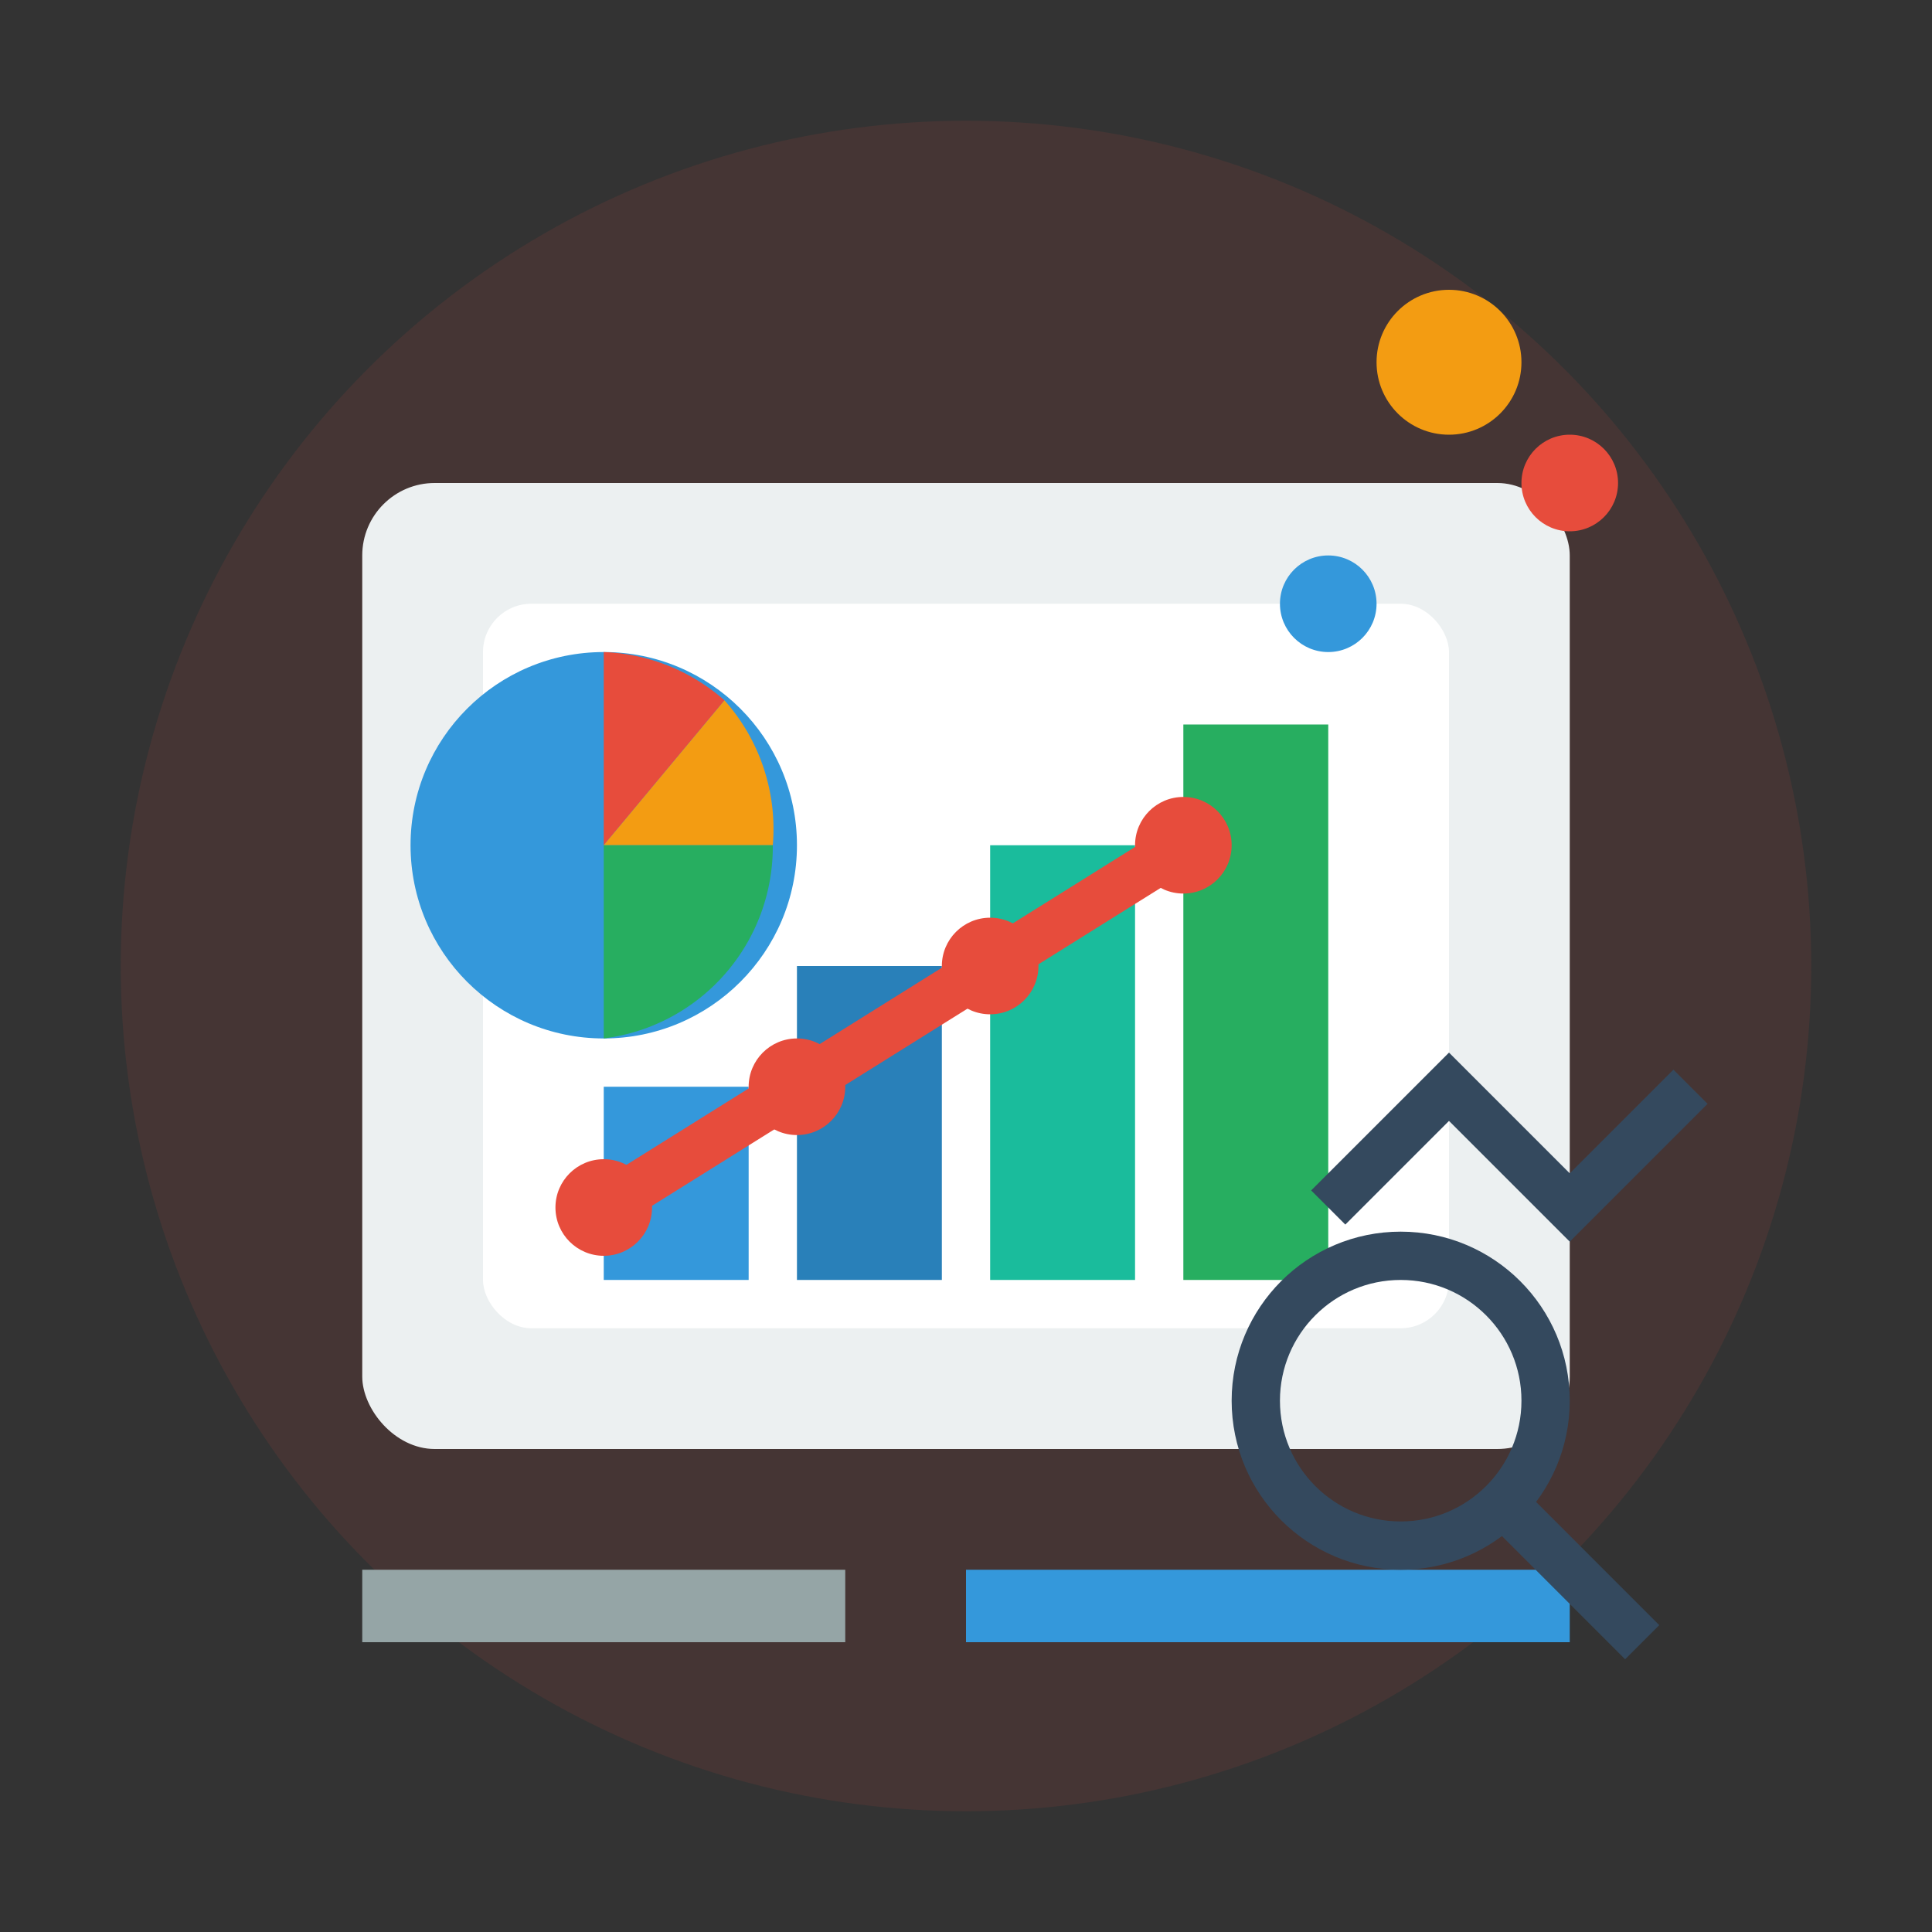
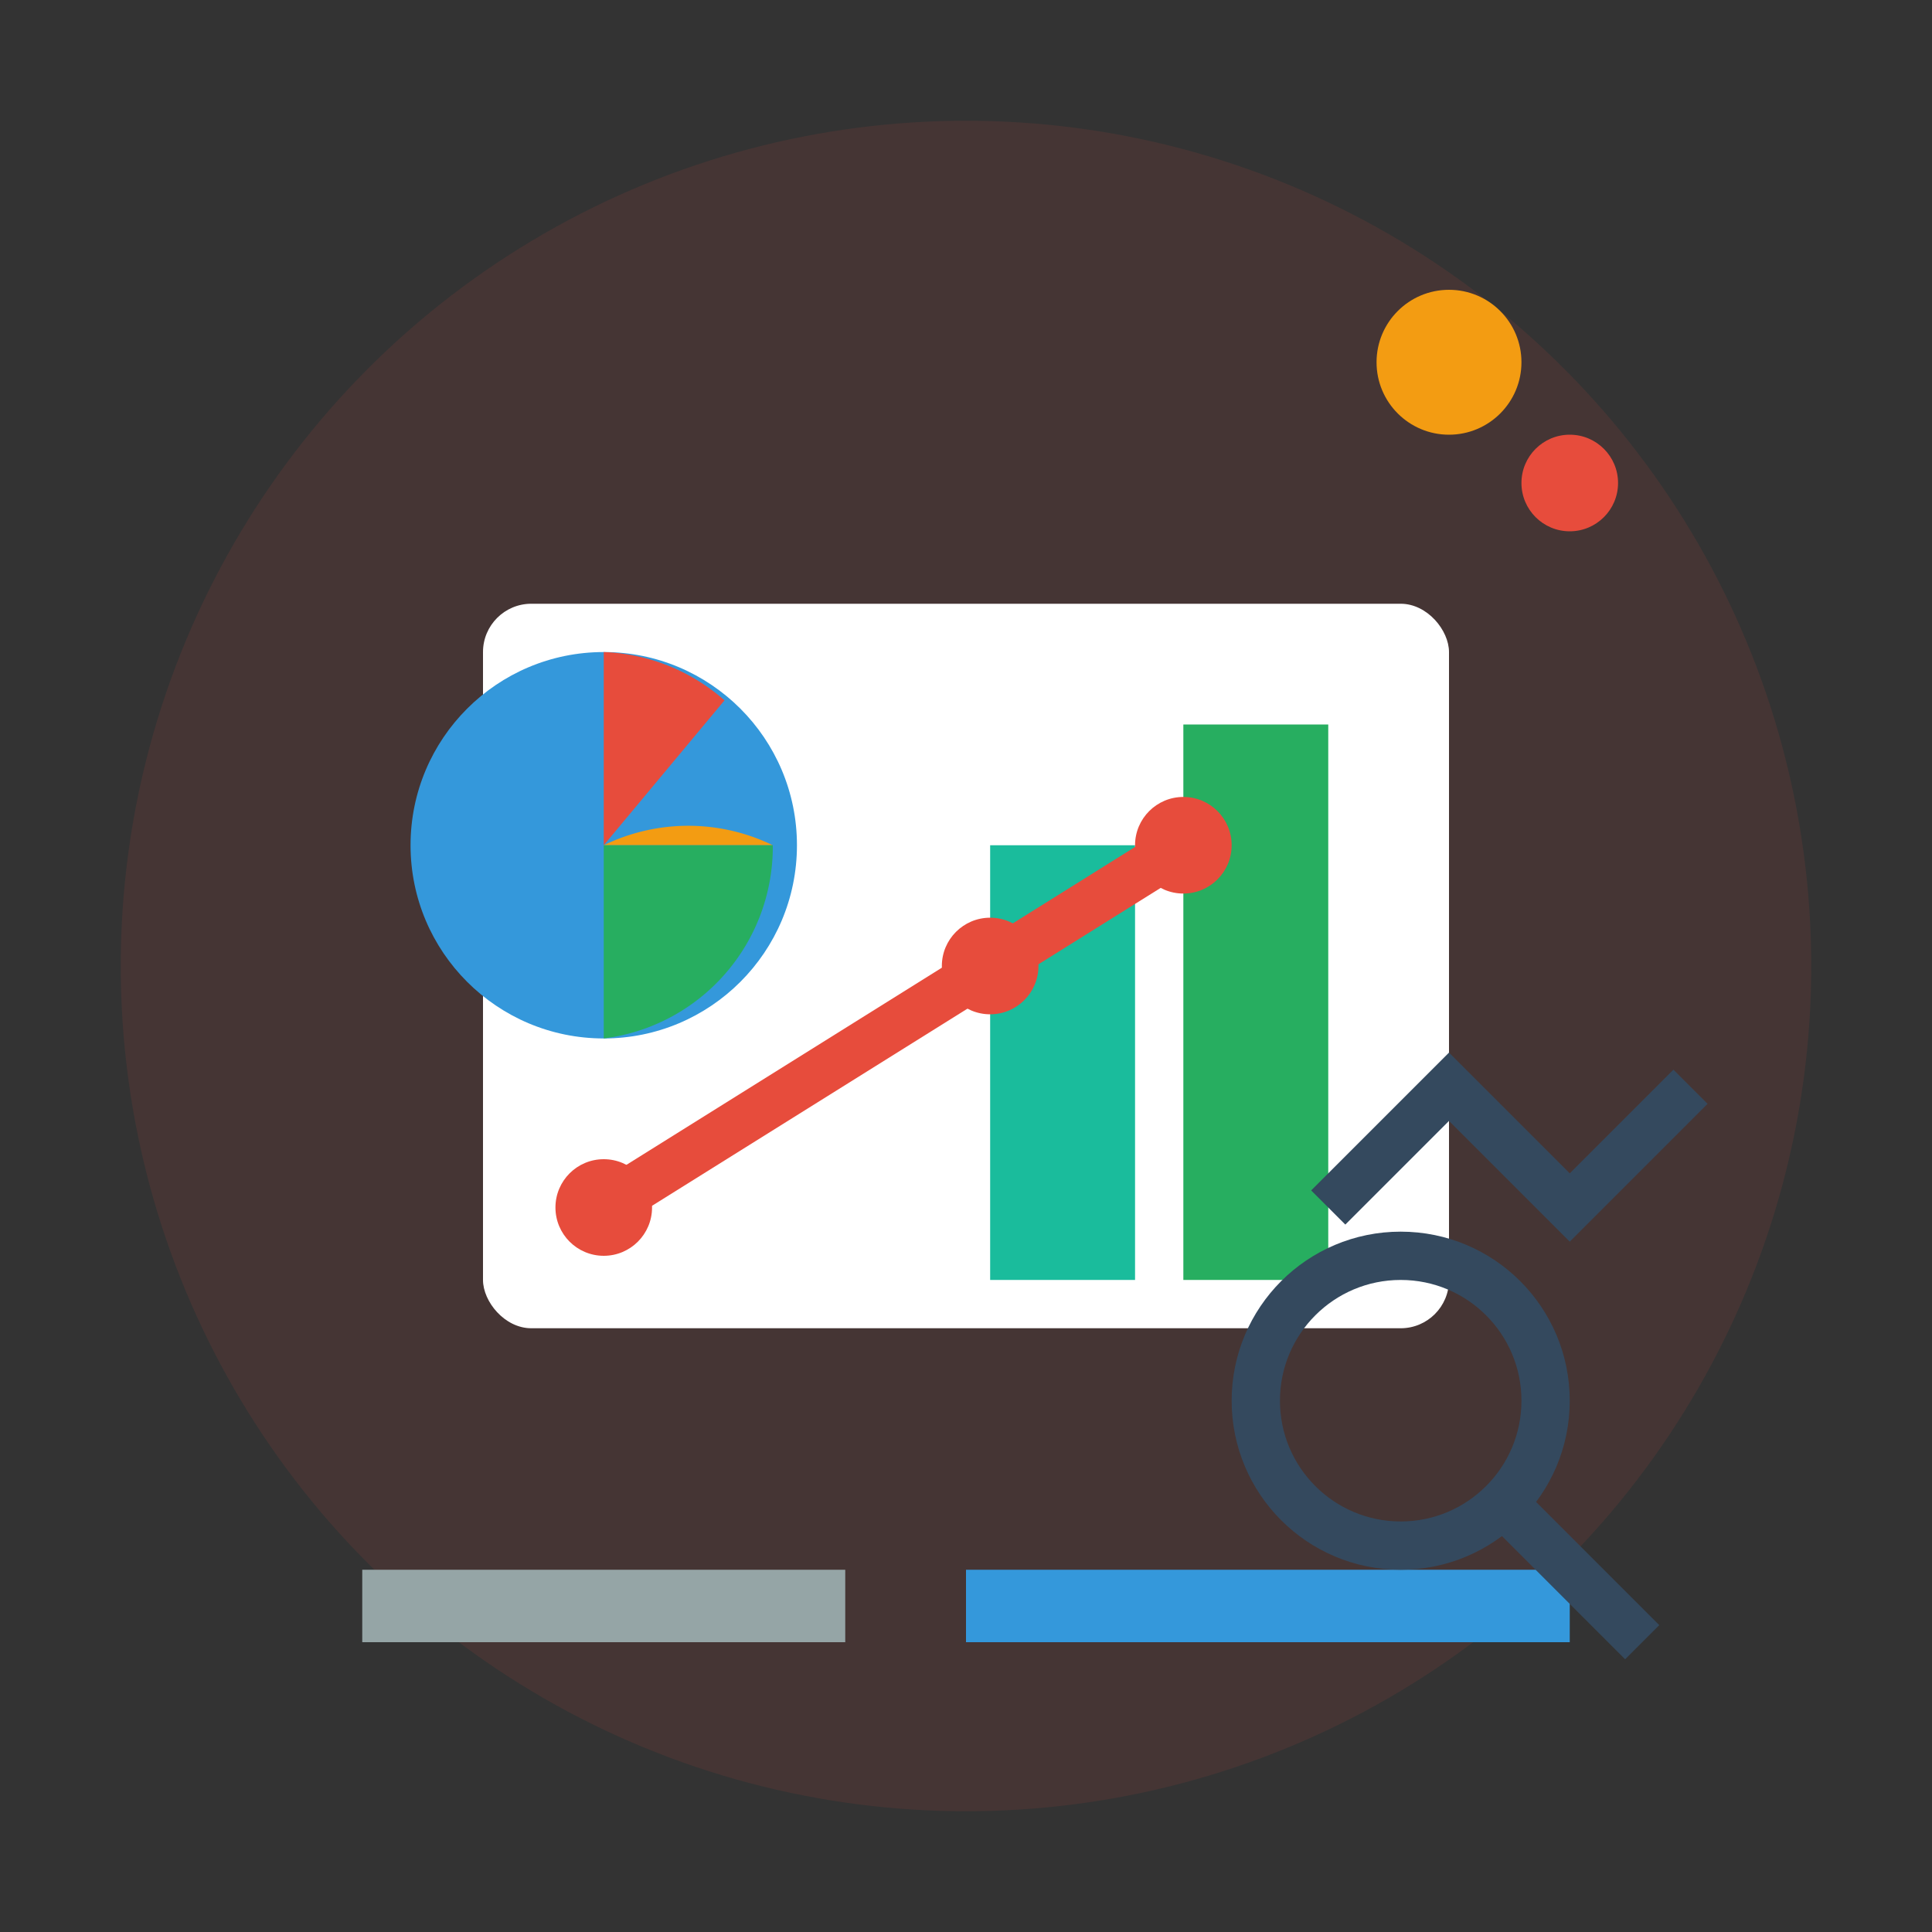
<svg xmlns="http://www.w3.org/2000/svg" width="80" height="80" viewBox="0 0 80 80" fill="none">
  <rect x="0" y="0" width="80" height="80" fill="#333333" stroke="none" />
  <circle cx="40" cy="40" r="35" fill="#e74c3c" opacity="0.1" />
-   <rect x="15" y="20" width="50" height="40" fill="#ecf0f1" rx="3" />
  <rect x="20" y="25" width="40" height="30" fill="#fff" rx="2" />
-   <rect x="25" y="45" width="6" height="8" fill="#3498db" />
-   <rect x="33" y="40" width="6" height="13" fill="#2980b9" />
  <rect x="41" y="35" width="6" height="18" fill="#1abc9c" />
  <rect x="49" y="30" width="6" height="23" fill="#27ae60" />
  <polyline points="25,50 33,45 41,40 49,35" stroke="#e74c3c" stroke-width="2" fill="none" />
  <circle cx="25" cy="50" r="2" fill="#e74c3c" />
-   <circle cx="33" cy="45" r="2" fill="#e74c3c" />
  <circle cx="41" cy="40" r="2" fill="#e74c3c" />
  <circle cx="49" cy="35" r="2" fill="#e74c3c" />
  <circle cx="25" cy="35" r="8" fill="#3498db" />
  <path d="M25 35 L25 27 A8 8 0 0 1 30 29 Z" fill="#e74c3c" />
-   <path d="M25 35 L30 29 A8 8 0 0 1 32 35 Z" fill="#f39c12" />
+   <path d="M25 35 A8 8 0 0 1 32 35 Z" fill="#f39c12" />
  <path d="M25 35 L32 35 A8 8 0 0 1 25 43 Z" fill="#27ae60" />
  <circle cx="60" cy="15" r="3" fill="#f39c12" />
  <circle cx="65" cy="20" r="2" fill="#e74c3c" />
-   <circle cx="55" cy="25" r="2" fill="#3498db" />
  <rect x="15" y="65" width="20" height="3" fill="#95a5a6" />
  <rect x="40" y="65" width="25" height="3" fill="#3498db" />
  <path d="M55 50 L60 45 L65 50 L70 45" stroke="#34495e" stroke-width="2" fill="none" />
  <circle cx="58" cy="58" r="6" fill="none" stroke="#34495e" stroke-width="2" />
  <line x1="62" y1="62" x2="68" y2="68" stroke="#34495e" stroke-width="2" />
</svg>